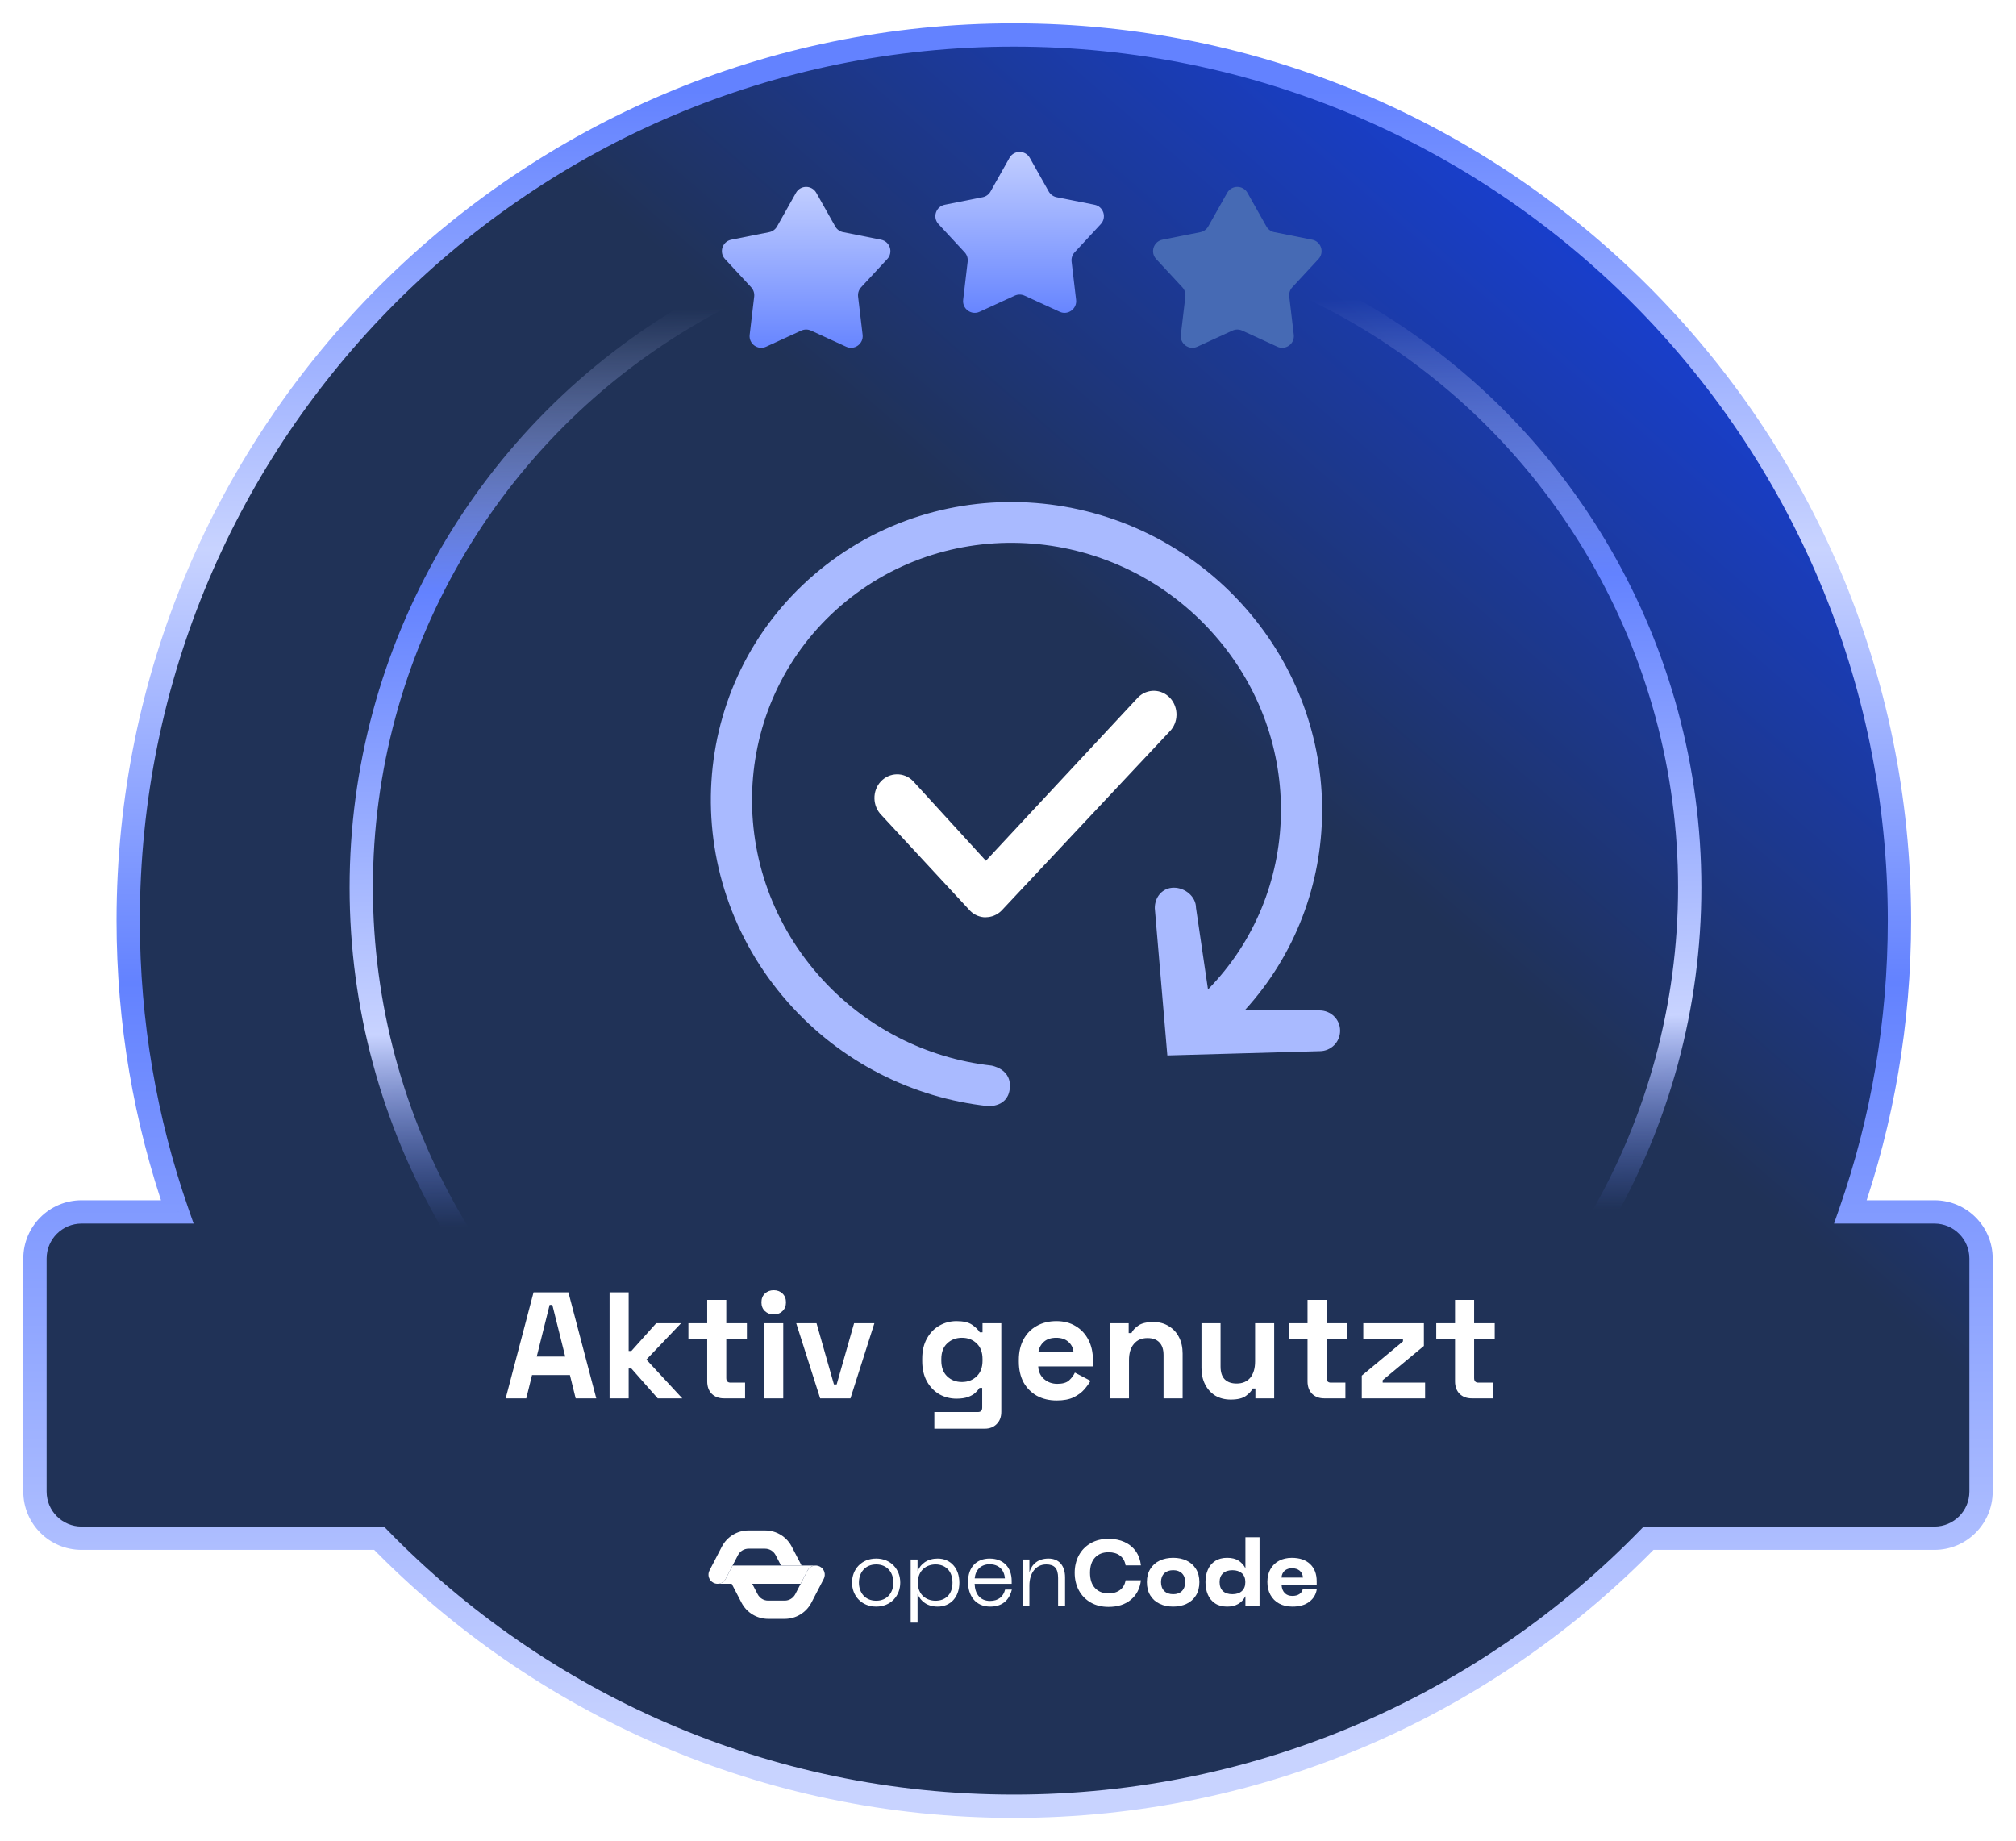
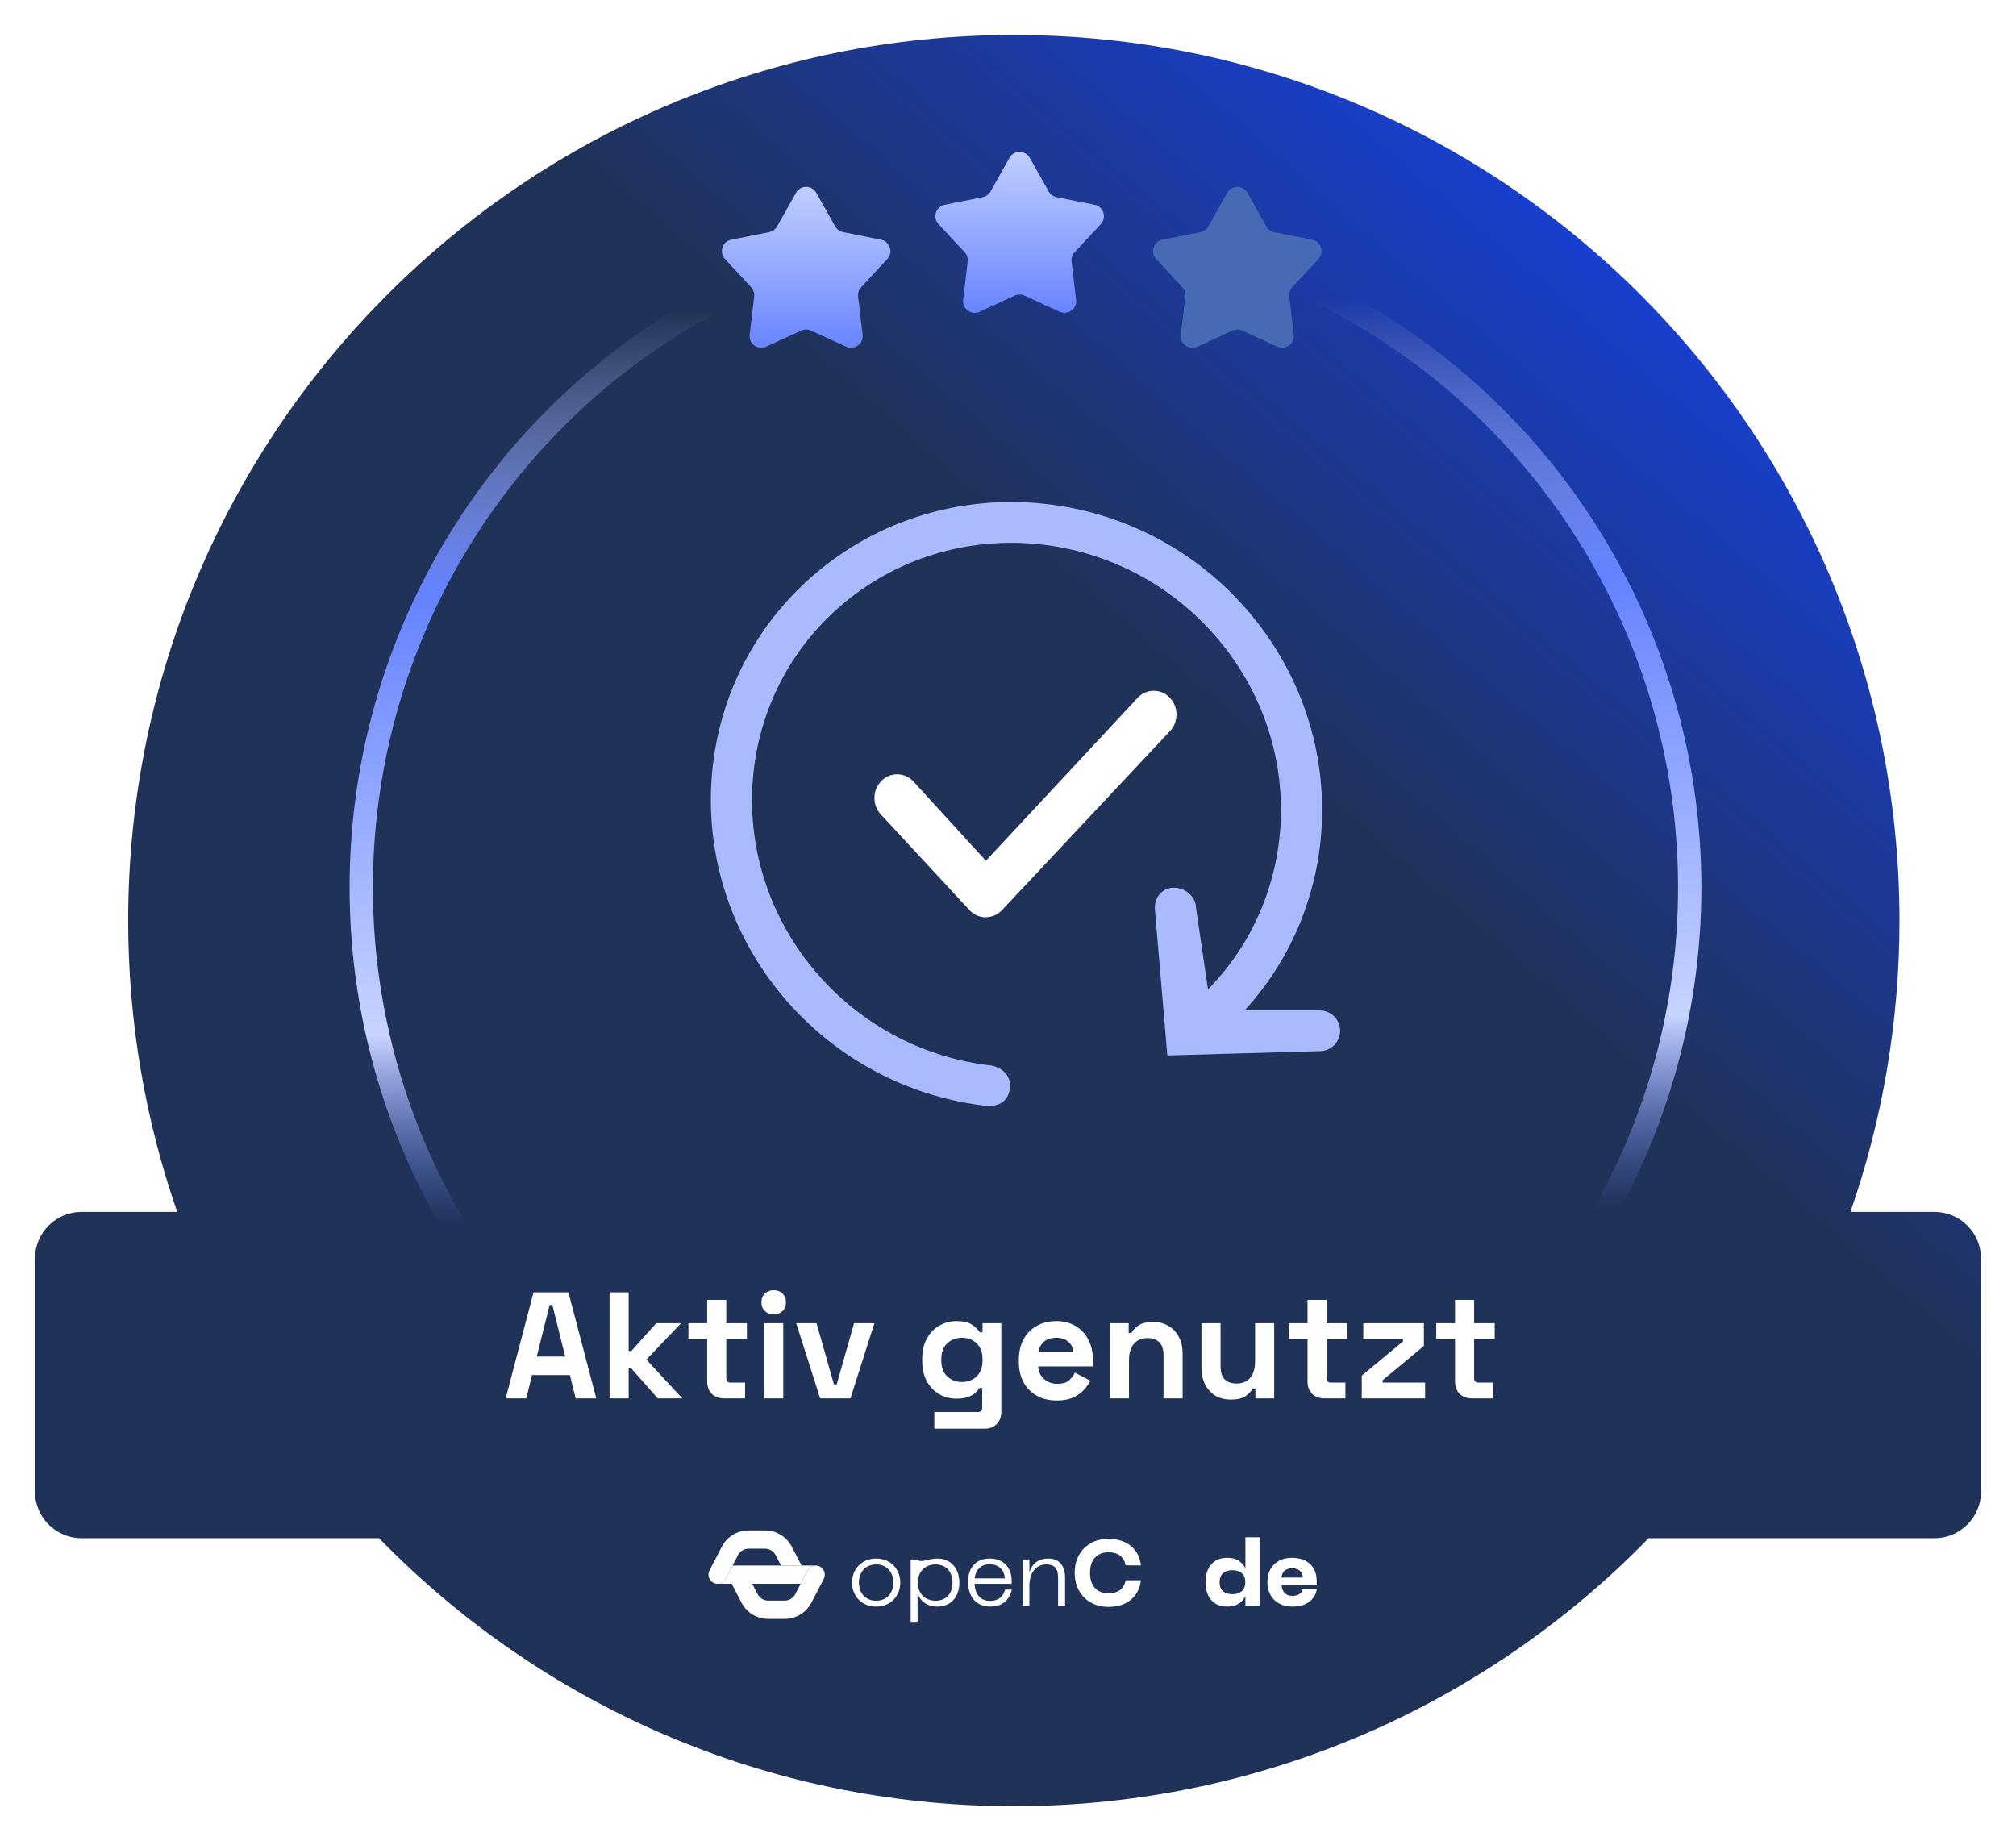
<svg xmlns="http://www.w3.org/2000/svg" width="173" height="158" viewBox="0 0 173 158" fill="none">
  <g filter="url(#filter0_d_5179_35892)">
    <path fill-rule="evenodd" clip-rule="evenodd" d="M158.792 102C161.518 94.171 163 85.758 163 77C163 35.026 128.974 1 87 1C45.026 1 11 35.026 11 77C11 85.758 12.482 94.171 15.208 102H7C4.791 102 3 103.791 3 106V126C3 128.209 4.791 130 7 130H32.53C46.337 144.188 65.639 153 87 153C108.361 153 127.663 144.188 141.47 130H166C168.209 130 170 128.209 170 126V106C170 103.791 168.209 102 166 102H158.792Z" fill="url(#paint0_linear_5179_35892)" />
-     <path d="M158.792 102L157.848 101.671L157.385 103H158.792V102ZM15.208 102V103H16.615L16.152 101.671L15.208 102ZM32.53 130L33.246 129.303L32.952 129H32.53V130ZM141.47 130V129H141.048L140.754 129.303L141.47 130ZM162 77C162 85.645 160.538 93.946 157.848 101.671L159.737 102.329C162.499 94.395 164 85.872 164 77H162ZM87 2C128.421 2 162 35.579 162 77H164C164 34.474 129.526 0 87 0V2ZM12 77C12 35.579 45.579 2 87 2V0C44.474 0 10 34.474 10 77H12ZM16.152 101.671C13.462 93.946 12 85.645 12 77H10C10 85.872 11.501 94.395 14.263 102.329L16.152 101.671ZM7 103H15.208V101H7V103ZM4 106C4 104.343 5.343 103 7 103V101C4.239 101 2 103.239 2 106H4ZM4 126V106H2V126H4ZM7 129C5.343 129 4 127.657 4 126H2C2 128.761 4.239 131 7 131V129ZM32.53 129H7V131H32.53V129ZM87 152C65.92 152 46.873 143.305 33.246 129.303L31.813 130.697C45.801 145.07 65.358 154 87 154V152ZM140.754 129.303C127.127 143.305 108.08 152 87 152V154C108.642 154 128.199 145.07 142.187 130.697L140.754 129.303ZM166 129H141.47V131H166V129ZM169 126C169 127.657 167.657 129 166 129V131C168.761 131 171 128.761 171 126H169ZM169 106V126H171V106H169ZM166 103C167.657 103 169 104.343 169 106H171C171 103.239 168.761 101 166 101V103ZM158.792 103H166V101H158.792V103Z" fill="url(#paint1_linear_5179_35892)" />
  </g>
  <circle cx="88" cy="76.159" r="57" transform="rotate(-180 88 76.159)" stroke="url(#paint2_linear_5179_35892)" stroke-width="2" />
  <path d="M43.394 120L45.786 110.9H48.776L51.168 120H49.4L48.906 117.998H45.656L45.162 120H43.394ZM46.059 116.412H48.503L47.398 111.979H47.164L46.059 116.412ZM52.309 120V110.9H53.947V115.931H54.181L56.313 113.552H58.445L55.468 116.672L58.549 120H56.443L54.181 117.439H53.947V120H52.309ZM62.117 120C61.692 120 61.346 119.87 61.077 119.61C60.817 119.341 60.687 118.986 60.687 118.544V114.904H59.075V113.552H60.687V111.55H62.325V113.552H64.093V114.904H62.325V118.258C62.325 118.518 62.446 118.648 62.689 118.648H63.937V120H62.117ZM65.576 120V113.552H67.213V120H65.576ZM66.394 112.798C66.1 112.798 65.849 112.703 65.641 112.512C65.441 112.321 65.341 112.07 65.341 111.758C65.341 111.446 65.441 111.195 65.641 111.004C65.849 110.813 66.1 110.718 66.394 110.718C66.698 110.718 66.949 110.813 67.148 111.004C67.348 111.195 67.448 111.446 67.448 111.758C67.448 112.07 67.348 112.321 67.148 112.512C66.949 112.703 66.698 112.798 66.394 112.798ZM70.381 120L68.327 113.552H70.069L71.564 118.804H71.798L73.293 113.552H75.035L72.981 120H70.381ZM79.139 116.802V116.594C79.139 115.918 79.274 115.342 79.543 114.865C79.811 114.38 80.166 114.011 80.609 113.76C81.059 113.5 81.549 113.37 82.078 113.37C82.667 113.37 83.113 113.474 83.416 113.682C83.72 113.89 83.941 114.107 84.079 114.332H84.314V113.552H85.925V121.144C85.925 121.586 85.796 121.937 85.535 122.197C85.275 122.466 84.929 122.6 84.496 122.6H80.18V121.17H83.924C84.166 121.17 84.287 121.04 84.287 120.78V119.103H84.053C83.967 119.242 83.846 119.385 83.689 119.532C83.534 119.671 83.326 119.788 83.066 119.883C82.805 119.978 82.476 120.026 82.078 120.026C81.549 120.026 81.059 119.9 80.609 119.649C80.166 119.389 79.811 119.021 79.543 118.544C79.274 118.059 79.139 117.478 79.139 116.802ZM82.546 118.596C83.048 118.596 83.469 118.436 83.806 118.115C84.144 117.794 84.314 117.344 84.314 116.763V116.633C84.314 116.044 84.144 115.593 83.806 115.281C83.477 114.96 83.057 114.8 82.546 114.8C82.043 114.8 81.623 114.96 81.284 115.281C80.947 115.593 80.778 116.044 80.778 116.633V116.763C80.778 117.344 80.947 117.794 81.284 118.115C81.623 118.436 82.043 118.596 82.546 118.596ZM90.68 120.182C90.038 120.182 89.471 120.048 88.977 119.779C88.491 119.502 88.11 119.116 87.832 118.622C87.564 118.119 87.43 117.53 87.43 116.854V116.698C87.43 116.022 87.564 115.437 87.832 114.943C88.101 114.44 88.478 114.055 88.963 113.786C89.449 113.509 90.012 113.37 90.653 113.37C91.286 113.37 91.837 113.513 92.305 113.799C92.772 114.076 93.136 114.466 93.397 114.969C93.656 115.463 93.787 116.039 93.787 116.698V117.257H89.094C89.111 117.699 89.275 118.059 89.588 118.336C89.9 118.613 90.281 118.752 90.731 118.752C91.191 118.752 91.529 118.652 91.746 118.453C91.962 118.254 92.127 118.033 92.24 117.79L93.579 118.492C93.457 118.717 93.279 118.964 93.046 119.233C92.82 119.493 92.517 119.718 92.135 119.909C91.754 120.091 91.269 120.182 90.68 120.182ZM89.106 116.035H92.123C92.088 115.662 91.936 115.363 91.668 115.138C91.407 114.913 91.065 114.8 90.641 114.8C90.198 114.8 89.847 114.913 89.588 115.138C89.328 115.363 89.167 115.662 89.106 116.035ZM95.245 120V113.552H96.856V114.397H97.091C97.195 114.172 97.389 113.959 97.675 113.76C97.962 113.552 98.395 113.448 98.975 113.448C99.478 113.448 99.916 113.565 100.288 113.799C100.67 114.024 100.964 114.341 101.172 114.748C101.38 115.147 101.484 115.615 101.484 116.152V120H99.847V116.282C99.847 115.797 99.725 115.433 99.483 115.19C99.249 114.947 98.91 114.826 98.469 114.826C97.966 114.826 97.576 114.995 97.299 115.333C97.021 115.662 96.882 116.126 96.882 116.724V120H95.245ZM105.611 120.104C105.108 120.104 104.666 119.991 104.285 119.766C103.912 119.532 103.622 119.211 103.414 118.804C103.206 118.397 103.102 117.929 103.102 117.4V113.552H104.74V117.27C104.74 117.755 104.857 118.119 105.091 118.362C105.333 118.605 105.676 118.726 106.118 118.726C106.62 118.726 107.01 118.561 107.288 118.232C107.565 117.894 107.704 117.426 107.704 116.828V113.552H109.342V120H107.73V119.155H107.496C107.392 119.372 107.197 119.584 106.911 119.792C106.625 120 106.191 120.104 105.611 120.104ZM113.634 120C113.21 120 112.863 119.87 112.594 119.61C112.334 119.341 112.204 118.986 112.204 118.544V114.904H110.592V113.552H112.204V111.55H113.842V113.552H115.61V114.904H113.842V118.258C113.842 118.518 113.964 118.648 114.206 118.648H115.454V120H113.634ZM116.859 120V118.05L120.395 115.112V114.904H116.989V113.552H122.189V115.502L118.653 118.44V118.648H122.293V120H116.859ZM126.292 120C125.867 120 125.52 119.87 125.252 119.61C124.992 119.341 124.862 118.986 124.862 118.544V114.904H123.25V113.552H124.862V111.55H126.5V113.552H128.268V114.904H126.5V118.258C126.5 118.518 126.621 118.648 126.864 118.648H128.112V120H126.292Z" fill="white" />
  <path d="M75.19 133.746C76.449 133.746 77.254 134.672 77.254 135.807C77.254 136.942 76.449 137.868 75.19 137.868C73.93 137.868 73.117 136.942 73.117 135.807C73.117 134.672 73.922 133.746 75.19 133.746ZM75.19 137.365C76.154 137.365 76.665 136.646 76.665 135.807C76.665 134.968 76.154 134.249 75.19 134.249C74.226 134.249 73.707 134.968 73.707 135.807C73.707 136.646 74.217 137.365 75.19 137.365Z" fill="white" />
-   <path d="M78.148 133.826H78.739V134.832C79.018 134.169 79.608 133.746 80.469 133.746C81.577 133.746 82.326 134.585 82.326 135.815C82.326 137.044 81.577 137.868 80.469 137.868C79.592 137.868 79.01 137.429 78.739 136.782V139.242H78.148V133.826ZM80.286 137.365C81.083 137.365 81.737 136.869 81.737 135.815C81.737 134.76 81.083 134.249 80.286 134.249C79.488 134.249 78.763 134.768 78.763 135.815C78.763 136.861 79.497 137.365 80.286 137.365Z" fill="white" />
+   <path d="M78.148 133.826H78.739C79.018 134.169 79.608 133.746 80.469 133.746C81.577 133.746 82.326 134.585 82.326 135.815C82.326 137.044 81.577 137.868 80.469 137.868C79.592 137.868 79.01 137.429 78.739 136.782V139.242H78.148V133.826ZM80.286 137.365C81.083 137.365 81.737 136.869 81.737 135.815C81.737 134.76 81.083 134.249 80.286 134.249C79.488 134.249 78.763 134.768 78.763 135.815C78.763 136.861 79.497 137.365 80.286 137.365Z" fill="white" />
  <path d="M84.927 133.747C86.059 133.747 86.816 134.458 86.816 135.672V135.912H83.636C83.66 136.743 84.082 137.381 84.959 137.381C85.684 137.381 86.107 136.998 86.251 136.406H86.832C86.665 137.109 86.187 137.868 84.975 137.868C83.692 137.868 83.07 136.909 83.07 135.751C83.07 134.473 83.811 133.746 84.928 133.746L84.927 133.747ZM86.234 135.448C86.178 134.673 85.66 134.234 84.919 134.234C84.225 134.234 83.707 134.681 83.644 135.448H86.234Z" fill="white" />
  <path d="M87.746 133.826H88.336V134.928C88.552 134.193 89.11 133.746 89.978 133.746C90.847 133.746 91.397 134.321 91.397 135.36V137.788H90.799V135.408C90.799 134.585 90.48 134.249 89.779 134.249C88.886 134.249 88.336 135.001 88.336 136.063V137.788H87.746V133.826Z" fill="white" />
  <path d="M93.59 137.512C93.151 137.259 92.814 136.911 92.577 136.466C92.341 136.022 92.223 135.522 92.223 134.969C92.223 134.415 92.341 133.917 92.577 133.475C92.814 133.033 93.151 132.685 93.59 132.432C94.028 132.179 94.54 132.053 95.124 132.053C95.645 132.053 96.104 132.145 96.503 132.328C96.901 132.512 97.221 132.774 97.464 133.115C97.705 133.456 97.853 133.86 97.906 134.33H96.591C96.532 133.973 96.375 133.696 96.117 133.498C95.859 133.301 95.531 133.203 95.132 133.203C94.643 133.203 94.255 133.355 93.969 133.658C93.682 133.962 93.538 134.398 93.538 134.969C93.538 135.539 93.681 135.975 93.969 136.279C94.255 136.583 94.644 136.735 95.132 136.735C95.531 136.735 95.859 136.636 96.117 136.439C96.375 136.242 96.532 135.965 96.591 135.608H97.906C97.822 136.316 97.533 136.874 97.041 137.281C96.549 137.688 95.911 137.892 95.124 137.892C94.54 137.892 94.028 137.766 93.59 137.513V137.512Z" fill="white" />
-   <path d="M98.713 134.633C98.91 134.318 99.178 134.081 99.518 133.921C99.858 133.762 100.243 133.682 100.674 133.682C101.105 133.682 101.482 133.762 101.822 133.921C102.162 134.081 102.43 134.318 102.627 134.633C102.824 134.947 102.922 135.325 102.922 135.767C102.922 136.209 102.824 136.597 102.627 136.914C102.43 137.231 102.162 137.469 101.822 137.628C101.482 137.788 101.1 137.868 100.674 137.868C100.248 137.868 99.858 137.788 99.518 137.628C99.178 137.469 98.909 137.231 98.713 136.914C98.516 136.597 98.418 136.214 98.418 135.767C98.418 135.32 98.516 134.947 98.713 134.633ZM99.909 136.53C100.095 136.713 100.35 136.805 100.674 136.805C100.998 136.805 101.244 136.713 101.427 136.53C101.61 136.346 101.702 136.092 101.702 135.766C101.702 135.441 101.61 135.196 101.427 135.015C101.244 134.834 100.993 134.743 100.674 134.743C100.355 134.743 100.095 134.834 99.909 135.015C99.723 135.196 99.63 135.447 99.63 135.766C99.63 136.086 99.723 136.346 99.909 136.53Z" fill="white" />
  <path d="M104.27 137.592C103.991 137.409 103.785 137.158 103.649 136.841C103.513 136.524 103.445 136.166 103.445 135.767C103.445 135.367 103.513 135.019 103.649 134.705C103.785 134.39 103.991 134.141 104.27 133.958C104.549 133.774 104.894 133.682 105.303 133.682C105.711 133.682 106.043 133.766 106.295 133.934C106.548 134.101 106.74 134.316 106.873 134.577V131.917H108.085V137.789H106.873V136.974C106.565 137.57 106.041 137.869 105.303 137.869C104.893 137.869 104.549 137.777 104.27 137.593V137.592ZM104.948 136.542C105.142 136.718 105.412 136.805 105.757 136.805C106.102 136.805 106.367 136.716 106.566 136.538C106.765 136.359 106.866 136.103 106.866 135.767C106.866 135.431 106.766 135.184 106.566 135.008C106.367 134.832 106.097 134.745 105.757 134.745C105.417 134.745 105.148 134.832 104.952 135.008C104.756 135.184 104.657 135.436 104.657 135.767C104.657 136.098 104.754 136.366 104.948 136.542Z" fill="white" />
  <path d="M109.026 134.646C109.204 134.334 109.451 134.096 109.767 133.931C110.083 133.766 110.445 133.684 110.855 133.684C111.525 133.684 112.048 133.862 112.426 134.219C112.803 134.576 112.991 135.069 112.991 135.697V136.033H109.978C109.999 136.32 110.09 136.545 110.25 136.707C110.409 136.87 110.627 136.951 110.903 136.951C111.143 136.951 111.34 136.901 111.497 136.799C111.654 136.698 111.753 136.554 111.796 136.367H112.999C112.935 136.815 112.721 137.177 112.357 137.454C111.993 137.731 111.511 137.869 110.91 137.869C110.469 137.869 110.087 137.78 109.762 137.602C109.438 137.423 109.189 137.174 109.016 136.854C108.843 136.535 108.758 136.168 108.758 135.752C108.758 135.337 108.847 134.958 109.025 134.646H109.026ZM111.812 135.377C111.79 135.121 111.696 134.924 111.528 134.785C111.361 134.647 111.144 134.578 110.879 134.578C110.613 134.578 110.407 134.647 110.245 134.785C110.083 134.924 109.992 135.121 109.971 135.377H111.812Z" fill="white" />
  <path d="M64.824 134.344H62.865L62.272 135.488C62.133 135.756 61.861 135.909 61.578 135.909H65.424H68.705L69.299 134.765C69.442 134.488 69.728 134.334 70.02 134.344C70.01 134.344 70.002 134.343 69.993 134.343H64.825L64.824 134.344Z" fill="white" />
  <path d="M66.56 133.45L67.023 134.344H68.785L67.946 132.728C67.5 131.868 66.621 131.333 65.653 131.333H64.236C63.268 131.333 62.39 131.868 61.943 132.728L60.885 134.766C60.686 135.149 60.835 135.622 61.218 135.821C61.333 135.882 61.456 135.91 61.577 135.91C61.86 135.91 62.132 135.756 62.271 135.488L63.328 133.45C63.505 133.11 63.853 132.898 64.235 132.898H65.652C66.035 132.898 66.382 133.11 66.559 133.45H66.56Z" fill="white" />
  <path d="M70.356 134.432C69.973 134.233 69.501 134.382 69.302 134.765L68.245 136.803C68.068 137.143 67.721 137.355 67.338 137.355H65.921C65.538 137.355 65.191 137.143 65.014 136.803L64.55 135.909H62.789L63.628 137.526C64.074 138.386 64.953 138.92 65.921 138.92H67.338C68.306 138.92 69.184 138.386 69.631 137.526L70.689 135.488C70.888 135.105 70.739 134.631 70.356 134.432H70.356Z" fill="white" />
  <path d="M84.594 78.72C84.109 78.72 83.615 78.531 83.242 78.151L75.635 69.942C74.863 69.165 74.837 67.873 75.582 67.068C76.328 66.264 77.569 66.237 78.34 67.014L84.603 73.867L97.666 59.841C98.447 59.064 99.687 59.1 100.424 59.914C101.161 60.727 101.135 62.019 100.355 62.788L85.939 78.151C85.566 78.522 85.08 78.711 84.594 78.711V78.72Z" fill="white" />
  <path d="M69.872 49.305C80.748 39.965 97.329 41.302 106.892 52.195C115.761 62.302 115.558 77.152 106.806 86.707H113.232C114.206 86.707 115 87.477 115 88.44C115.008 89.411 114.222 90.204 113.248 90.204L100.173 90.571L99.097 77.941C99.089 76.97 99.758 76.177 100.732 76.177C101.707 76.177 102.634 76.947 102.634 77.91L103.662 84.907C111.701 76.71 112.118 63.485 104.22 54.495C95.891 45.008 81.549 43.913 72.19 51.947C62.823 59.981 61.911 74.177 70.233 83.671C74.206 88.195 79.556 90.816 85.079 91.441C85.079 91.441 86.665 91.697 86.665 93.145C86.665 95.07 84.764 94.917 84.764 94.917C78.359 94.212 72.163 91.186 67.569 85.956C57.998 75.062 58.988 58.644 69.872 49.305Z" fill="#A9BAFF" />
  <path d="M106.595 28.37C106.33 28.249 106.026 28.249 105.761 28.37L102.742 29.755C102.032 30.08 101.24 29.503 101.332 28.728L101.72 25.45C101.754 25.159 101.659 24.868 101.46 24.653L99.215 22.23C98.684 21.657 98.987 20.722 99.754 20.57L103.006 19.923C103.292 19.866 103.539 19.687 103.682 19.433L105.307 16.547C105.689 15.867 106.667 15.867 107.05 16.546L108.676 19.433C108.819 19.687 109.066 19.866 109.352 19.923L112.604 20.57C113.371 20.722 113.674 21.657 113.142 22.23L110.896 24.653C110.697 24.868 110.602 25.16 110.636 25.451L111.024 28.728C111.116 29.503 110.324 30.08 109.614 29.755L106.595 28.37Z" fill="#466AB4" />
  <path d="M69.595 28.37C69.33 28.249 69.026 28.249 68.761 28.37L65.742 29.755C65.032 30.08 64.24 29.503 64.332 28.728L64.72 25.45C64.754 25.159 64.659 24.868 64.46 24.653L62.215 22.23C61.684 21.657 61.986 20.722 62.754 20.57L66.006 19.923C66.292 19.866 66.539 19.687 66.682 19.433L68.307 16.547C68.689 15.867 69.667 15.867 70.05 16.546L71.676 19.433C71.819 19.687 72.066 19.866 72.352 19.923L75.604 20.57C76.371 20.722 76.674 21.657 76.142 22.23L73.896 24.653C73.697 24.868 73.602 25.16 73.636 25.451L74.024 28.728C74.116 29.503 73.324 30.08 72.614 29.755L69.595 28.37Z" fill="url(#paint3_linear_5179_35892)" />
  <path d="M87.915 25.37C87.65 25.249 87.346 25.249 87.082 25.37L84.062 26.755C83.353 27.08 82.561 26.503 82.652 25.728L83.04 22.45C83.074 22.159 82.98 21.868 82.78 21.653L80.535 19.23C80.004 18.657 80.307 17.722 81.074 17.57L84.326 16.923C84.612 16.866 84.859 16.687 85.002 16.433L86.627 13.546C87.01 12.867 87.987 12.867 88.37 13.546L89.996 16.433C90.14 16.687 90.386 16.866 90.672 16.923L93.924 17.57C94.692 17.722 94.994 18.657 94.463 19.23L92.216 21.653C92.017 21.868 91.922 22.16 91.957 22.451L92.344 25.728C92.436 26.503 91.644 27.08 90.934 26.755L87.915 25.37Z" fill="url(#paint4_linear_5179_35892)" />
  <defs>
    <filter id="filter0_d_5179_35892" x="0" y="0" width="173" height="158" filterUnits="userSpaceOnUse" color-interpolation-filters="sRGB">
      <feFlood flood-opacity="0" result="BackgroundImageFix" />
      <feColorMatrix in="SourceAlpha" type="matrix" values="0 0 0 0 0 0 0 0 0 0 0 0 0 0 0 0 0 0 127 0" result="hardAlpha" />
      <feOffset dy="2" />
      <feGaussianBlur stdDeviation="1" />
      <feComposite in2="hardAlpha" operator="out" />
      <feColorMatrix type="matrix" values="0 0 0 0 0.125 0 0 0 0 0.196 0 0 0 0 0.341 0 0 0 0.5 0" />
      <feBlend mode="normal" in2="BackgroundImageFix" result="effect1_dropShadow_5179_35892" />
      <feBlend mode="normal" in="SourceGraphic" in2="effect1_dropShadow_5179_35892" result="shape" />
    </filter>
    <linearGradient id="paint0_linear_5179_35892" x1="38.652" y1="139.764" x2="163.008" y2="-4.3" gradientUnits="userSpaceOnUse">
      <stop offset="0.54" stop-color="#203257" />
      <stop offset="0.93" stop-color="#1544FF" />
    </linearGradient>
    <linearGradient id="paint1_linear_5179_35892" x1="86.5" y1="1" x2="86.5" y2="153" gradientUnits="userSpaceOnUse">
      <stop offset="0.032" stop-color="#6382FF" />
      <stop offset="0.29" stop-color="#C8D3FF" />
      <stop offset="0.535" stop-color="#6382FF" />
      <stop offset="0.965" stop-color="#C8D3FF" />
    </linearGradient>
    <linearGradient id="paint2_linear_5179_35892" x1="88" y1="19.159" x2="89.628" y2="126.208" gradientUnits="userSpaceOnUse">
      <stop offset="0.267" stop-color="#6382FF" stop-opacity="0" />
      <stop offset="0.422" stop-color="#C8D3FF" />
      <stop offset="0.777" stop-color="#6382FF" />
      <stop offset="1" stop-color="#C8D3FF" stop-opacity="0" />
    </linearGradient>
    <linearGradient id="paint3_linear_5179_35892" x1="69.179" y1="30.497" x2="69.179" y2="15" gradientUnits="userSpaceOnUse">
      <stop stop-color="#6382FF" />
      <stop offset="1" stop-color="#C8D3FF" />
    </linearGradient>
    <linearGradient id="paint4_linear_5179_35892" x1="87.499" y1="27.497" x2="87.499" y2="12" gradientUnits="userSpaceOnUse">
      <stop stop-color="#6382FF" />
      <stop offset="1" stop-color="#C8D3FF" />
    </linearGradient>
  </defs>
</svg>